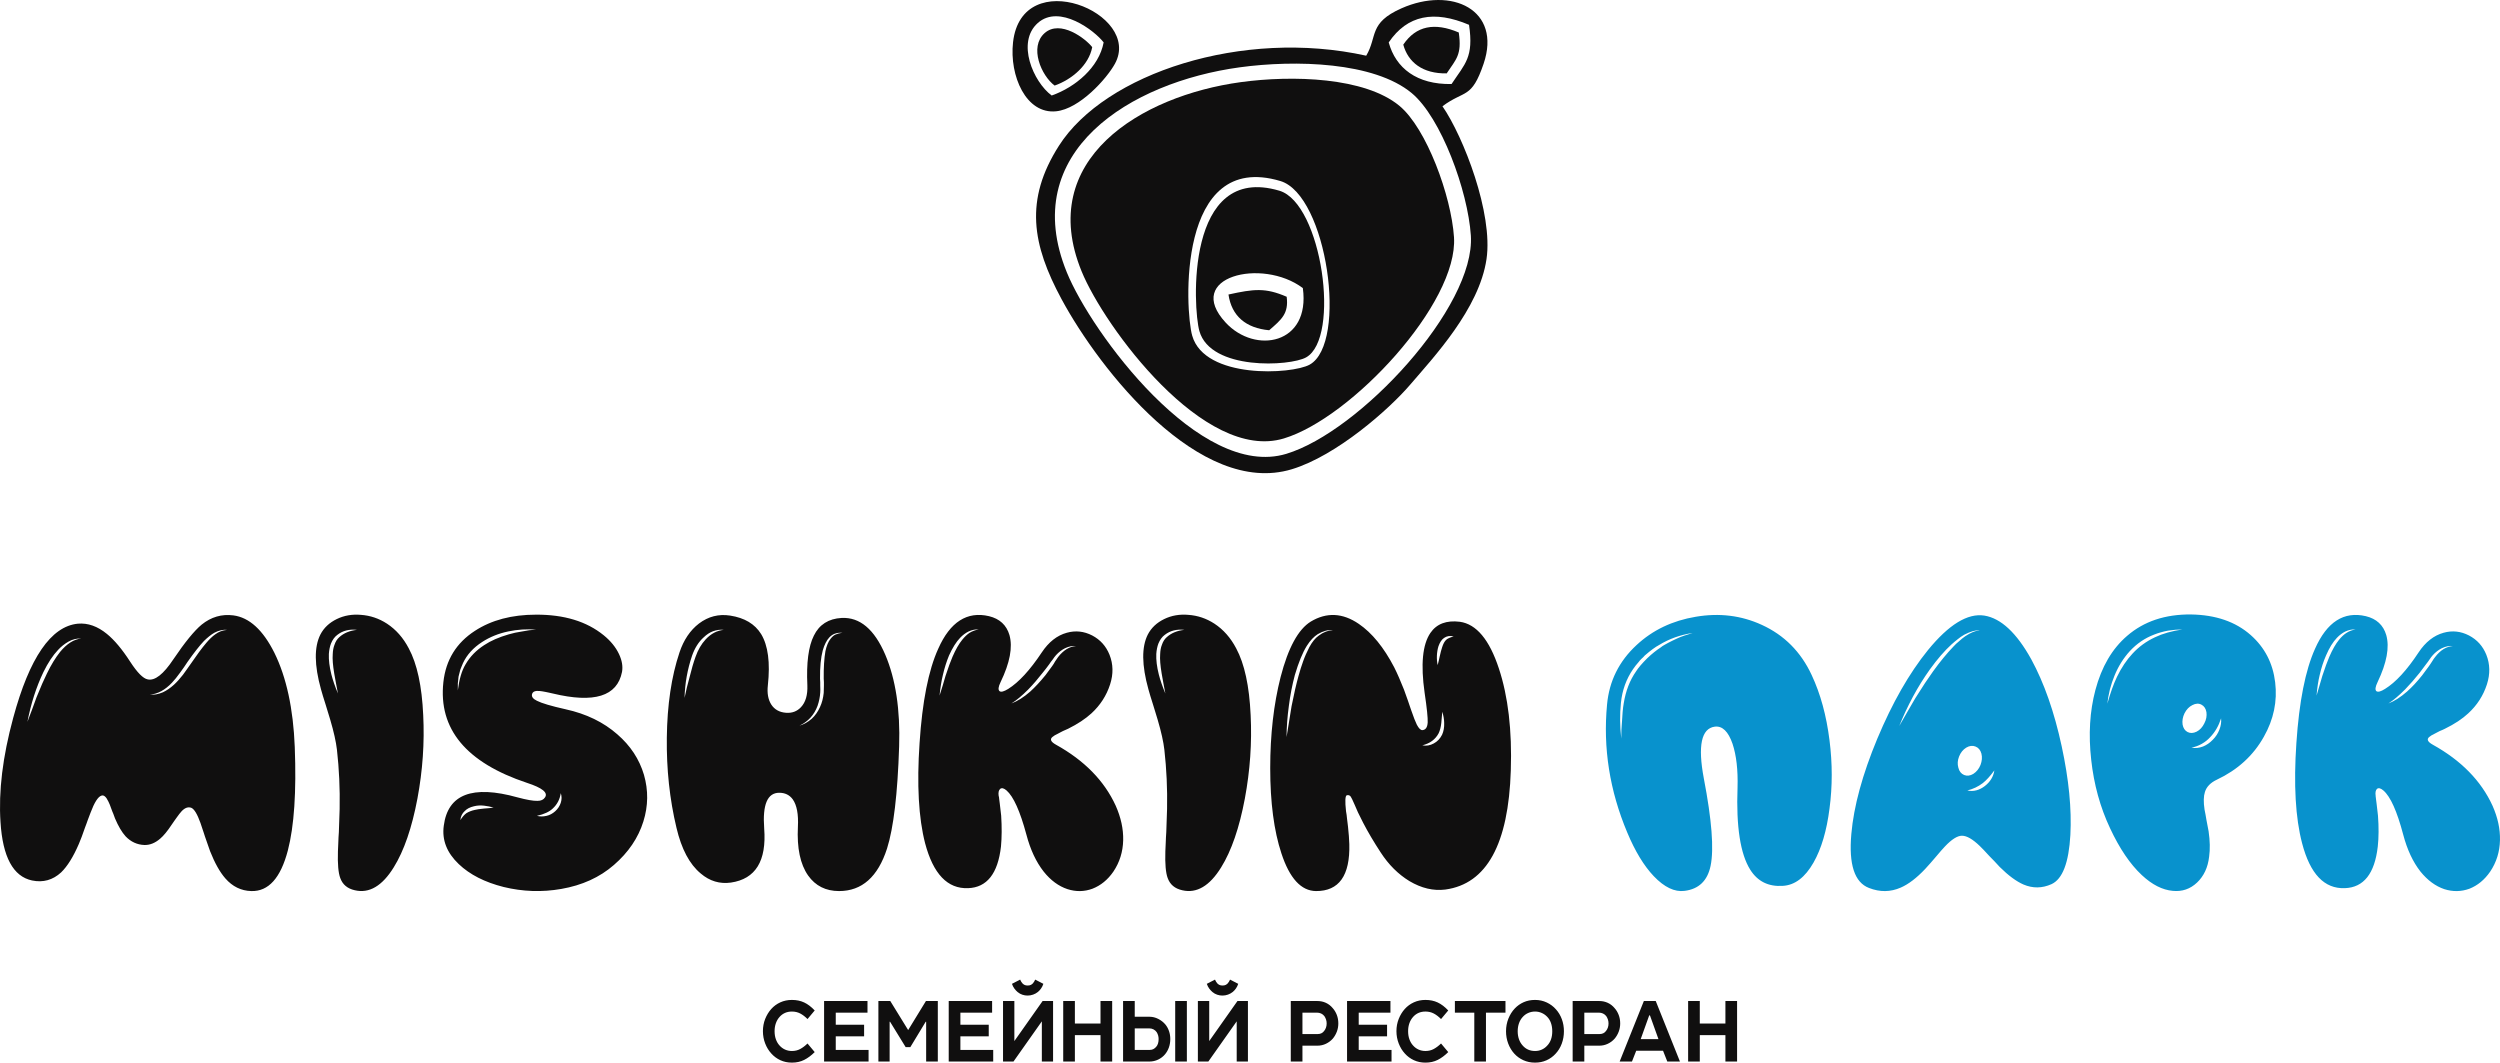
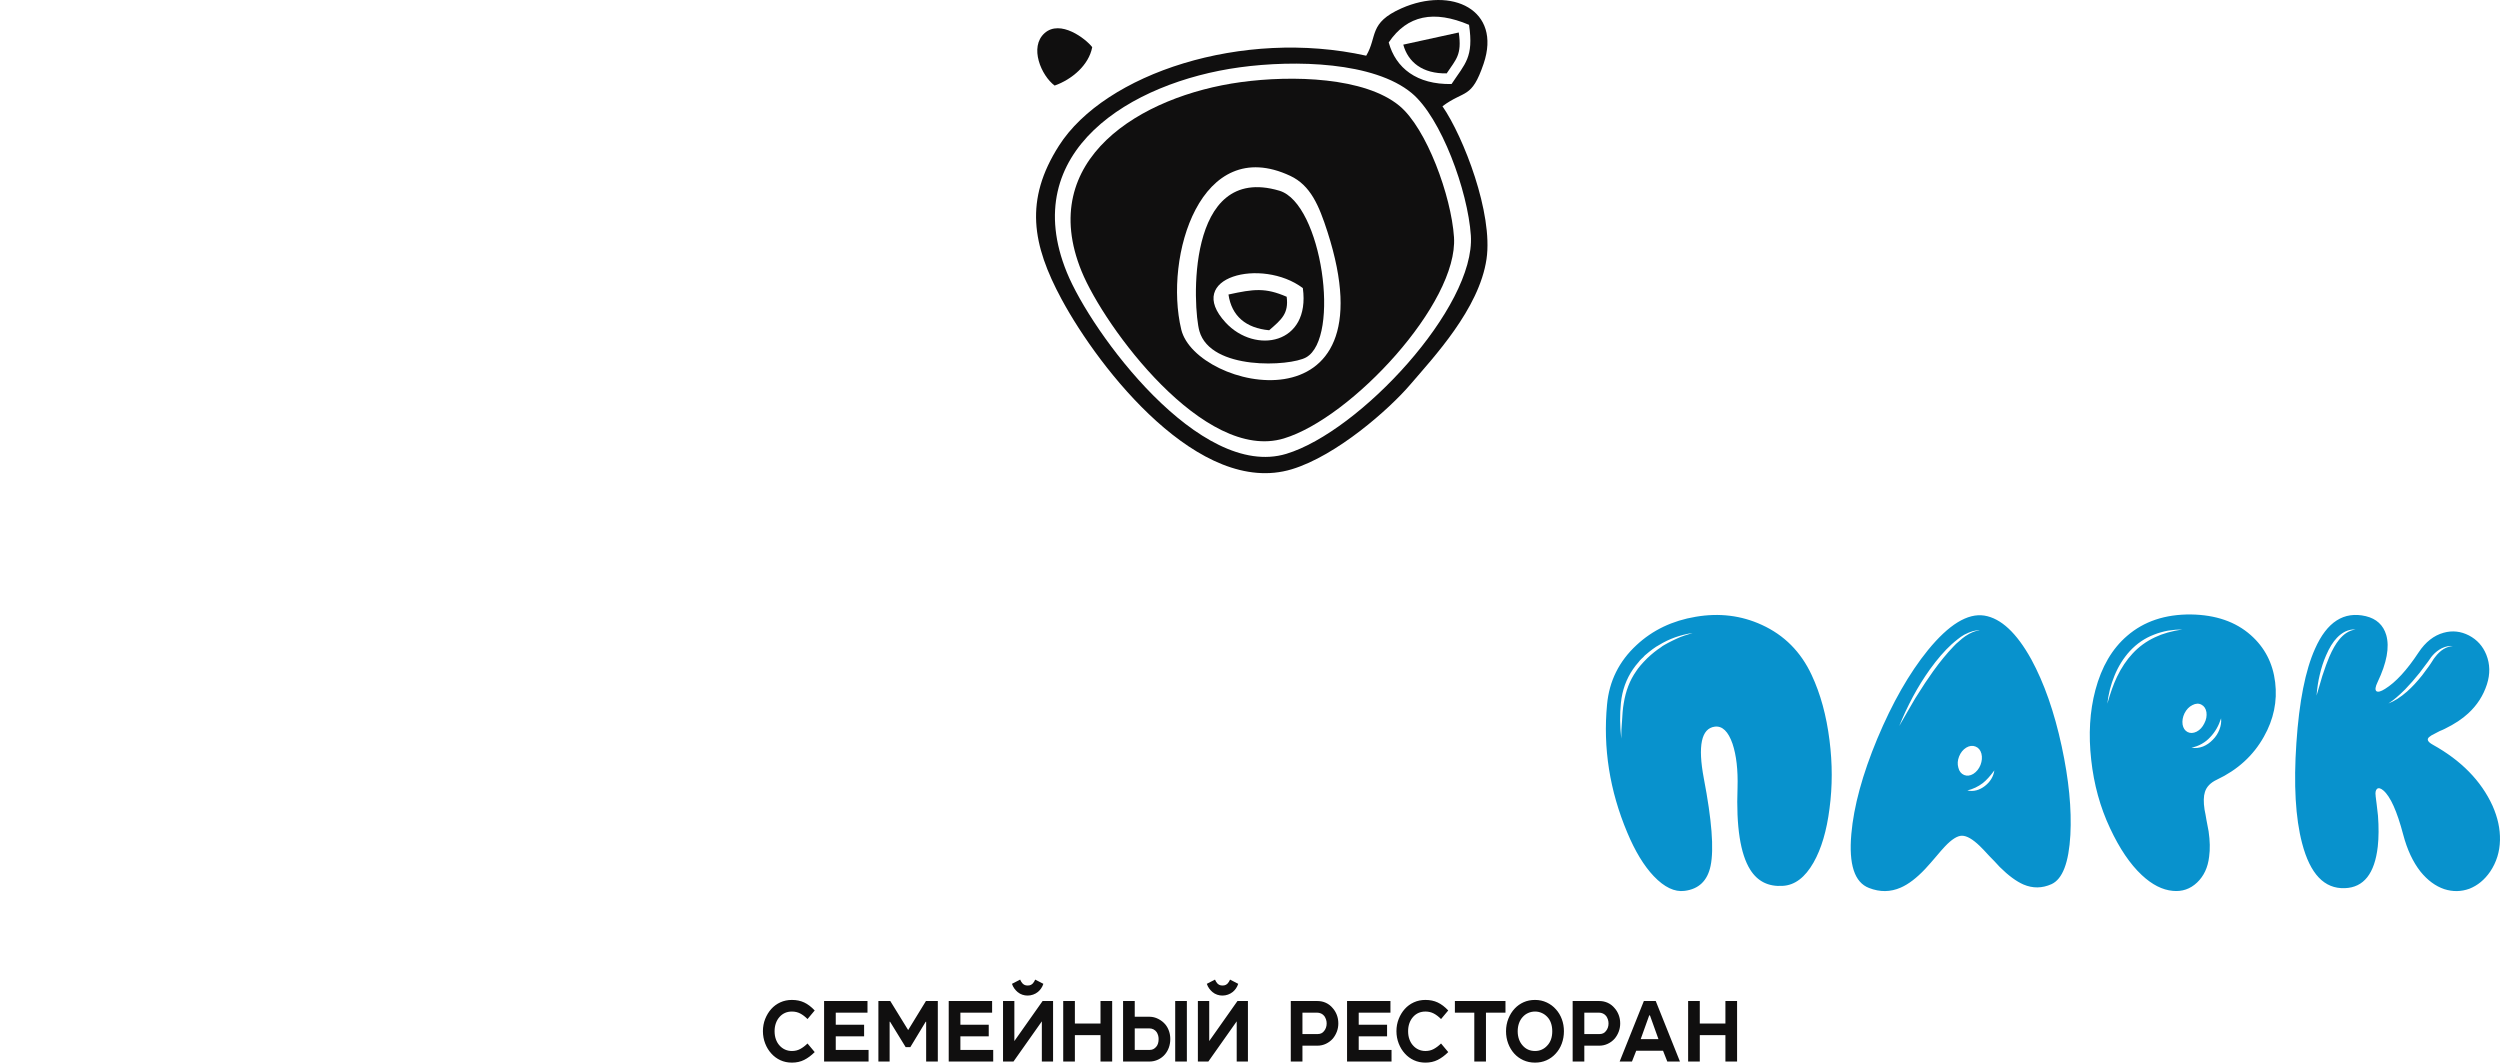
<svg xmlns="http://www.w3.org/2000/svg" width="461" height="196" viewBox="0 0 461 196" fill="none">
  <path fill-rule="evenodd" clip-rule="evenodd" d="M228.581 12.417C238.878 11.009 253.363 11.408 260.303 17.153C265.743 21.656 270.68 35.209 271.226 43.427C272.099 56.6 250.749 79.589 237.192 83.689C221.254 88.509 201.278 61.37 196.732 50.247C187.597 27.906 208.531 15.158 228.581 12.417ZM256.078 7.824C259.509 2.758 264.452 1.847 270.89 4.577C271.78 10.588 270.158 11.728 267.668 15.494C261.259 15.615 257.371 12.552 256.078 7.824ZM265.99 19.593C270.09 16.534 271.345 18.327 273.575 11.761C276.958 1.805 267.694 -2.571 258.435 1.534C252.332 4.238 254.034 6.72 251.931 10.272C229.127 5.208 203.772 13.554 195.273 26.866C188.867 36.902 190.33 45.116 195.756 55.175C202.79 68.219 221.25 91.669 238.207 86.53C246.499 84.017 256.189 75.435 260.022 70.952C264.32 65.923 272.766 56.972 274.115 47.765C275.349 39.349 269.88 25.237 265.99 19.593Z" fill="#100F0F" />
-   <path fill-rule="evenodd" clip-rule="evenodd" d="M219.84 61.892C218.524 57.283 216.946 27.675 236.092 33.378C244.725 35.949 248.578 63.294 241.508 67.236C238.239 69.058 222.141 69.953 219.84 61.892ZM216.668 61.892C219.569 74.022 258.91 82.718 245.923 42.375C244.211 37.06 242.521 33.059 238.467 31.159C220.546 22.759 213.173 47.275 216.668 61.892Z" fill="#100F0F" />
-   <path fill-rule="evenodd" clip-rule="evenodd" d="M193.931 17.613C190.532 15.095 187.379 7.79 191.37 4.241C195.365 0.69 201.863 5.663 203.513 7.819C202.655 12.403 198.331 16.061 193.931 17.613ZM205.592 11.755C210.722 2.403 188.435 -6.712 186.804 7.802C186.11 13.983 189.207 21.09 194.752 20.521C199.085 20.075 204.072 14.529 205.592 11.755Z" fill="#100F0F" />
  <path fill-rule="evenodd" clip-rule="evenodd" d="M217.822 60.757C214.6 47.281 221.397 24.681 237.919 32.425C241.656 34.176 243.214 37.862 244.791 42.763C256.763 79.955 220.496 71.939 217.822 60.757ZM228.804 15.146C210.321 17.673 191.023 29.425 199.442 50.02C203.634 60.274 222.05 85.293 236.742 80.85C249.24 77.07 268.923 55.877 268.117 43.732C267.614 36.157 263.064 23.664 258.049 19.511C251.65 14.216 238.297 13.848 228.804 15.146Z" fill="#100F0F" />
  <path fill-rule="evenodd" clip-rule="evenodd" d="M240.244 53.122C241.673 63.522 231.454 65.372 226.009 59.482C218.208 51.047 232.718 47.46 240.244 53.122ZM221.17 61.056C223.26 68.37 237.873 67.56 240.839 65.905C247.257 62.327 243.759 37.506 235.924 35.17C218.544 29.995 219.977 56.871 221.17 61.056Z" fill="#100F0F" />
-   <path fill-rule="evenodd" clip-rule="evenodd" d="M258.764 8.231C259.657 11.496 262.343 13.612 266.77 13.53C268.489 10.928 269.609 10.14 268.995 5.99C264.548 4.104 261.135 4.733 258.764 8.231Z" fill="#100F0F" />
+   <path fill-rule="evenodd" clip-rule="evenodd" d="M258.764 8.231C259.657 11.496 262.343 13.612 266.77 13.53C268.489 10.928 269.609 10.14 268.995 5.99Z" fill="#100F0F" />
  <path fill-rule="evenodd" clip-rule="evenodd" d="M194.475 15.779C197.657 14.656 200.784 12.011 201.405 8.696C200.213 7.136 195.512 3.538 192.624 6.108C189.737 8.674 192.017 13.957 194.475 15.779Z" fill="#100F0F" />
  <path fill-rule="evenodd" clip-rule="evenodd" d="M234.036 60.899C236.307 58.921 237.663 57.836 237.264 54.723C233.337 53.024 231.238 53.276 226.531 54.309C227.114 58.294 229.758 60.502 234.036 60.899Z" fill="#100F0F" />
-   <path d="M39.696 116.97C39.151 117.347 38.593 117.893 38 118.596C37.212 119.531 36.267 120.805 35.153 122.443L34.45 123.438L33.736 124.432C33.166 125.16 32.608 125.779 32.063 126.277C31.409 126.871 30.731 127.333 30.04 127.659C29.193 128.024 28.393 128.157 27.628 128.096C29.07 127.975 30.44 127.235 31.712 125.888C32.185 125.391 32.682 124.772 33.203 124.045L33.917 123.049L34.583 122.054C35.771 120.369 36.776 119.082 37.6 118.208C38.291 117.53 38.933 117.019 39.526 116.679C40.326 116.255 41.126 116.072 41.901 116.146C41.052 116.218 40.314 116.498 39.696 116.97ZM11.093 120.199C10.244 121.265 9.42 122.6 8.645 124.215C8.148 125.209 7.506 126.665 6.731 128.594C6.44 129.346 6.173 130.11 5.907 130.863L5.484 131.968L5.059 133.107C5.701 129.758 6.682 126.701 8.003 123.936C8.851 122.2 9.76 120.841 10.704 119.846C11.249 119.252 11.879 118.743 12.619 118.317C13.37 117.893 14.157 117.7 14.957 117.747C13.612 117.893 12.328 118.706 11.093 120.199ZM54.355 137.753C54.076 130.668 52.816 124.881 50.599 120.381C48.491 116.158 45.972 113.865 43.039 113.477C40.884 113.198 38.933 113.768 37.176 115.187C35.83 116.304 34.087 118.44 31.966 121.581C30.137 124.336 28.562 125.572 27.241 125.281C26.394 125.125 25.315 124.032 24.006 122.019C22.517 119.713 21.088 118.015 19.718 116.898C17.985 115.479 16.204 114.848 14.363 115.006C9.409 115.492 5.435 121.277 2.43 132.392C0.492 139.526 -0.284 145.918 0.092 151.584C0.492 158.027 2.43 161.619 5.907 162.359C7.943 162.783 9.735 162.285 11.274 160.866C12.425 159.749 13.515 158.003 14.533 155.637C14.873 154.86 15.248 153.853 15.671 152.615L15.95 151.875L16.204 151.16C16.387 150.639 16.557 150.202 16.701 149.85C17.404 147.97 18.071 146.926 18.688 146.72C19.137 146.549 19.572 146.914 19.997 147.824C20.142 148.103 20.337 148.575 20.567 149.243L20.711 149.631L20.893 150.057L21.209 150.918C21.826 152.361 22.468 153.454 23.159 154.218C24.127 155.237 25.292 155.77 26.636 155.819C27.653 155.844 28.623 155.442 29.544 154.643C30.161 154.12 30.877 153.259 31.675 152.045L32.136 151.379L32.597 150.735C32.936 150.262 33.215 149.887 33.457 149.631C34.062 148.964 34.669 148.745 35.262 148.952C35.807 149.171 36.376 150.104 36.97 151.767C37.091 152.095 37.212 152.482 37.358 152.931L37.576 153.575L37.782 154.218C38.158 155.334 38.484 156.244 38.739 156.959C39.6 159.13 40.531 160.805 41.549 161.97C42.869 163.486 44.469 164.263 46.335 164.312C49.508 164.409 51.75 161.91 53.083 156.814C54.246 152.337 54.67 145.98 54.355 137.753ZM62.557 117.505C62.157 117.857 61.867 118.329 61.672 118.924C61.48 119.397 61.381 119.967 61.358 120.623C61.285 121.509 61.381 122.698 61.636 124.215L61.964 126.033L62.315 127.878C61.769 126.58 61.369 125.404 61.103 124.36C60.752 122.964 60.595 121.703 60.643 120.586C60.692 119.859 60.825 119.215 61.031 118.67C61.322 117.966 61.709 117.432 62.206 117.068C63.199 116.292 64.411 115.988 65.828 116.146C64.483 116.292 63.393 116.74 62.557 117.505ZM75.375 119.555C74.358 117.614 73.025 116.097 71.365 115.006C69.874 114.035 68.275 113.501 66.568 113.38C64.968 113.235 63.465 113.489 62.097 114.156C60.727 114.824 59.722 115.771 59.08 117.007C57.917 119.301 57.954 122.661 59.189 127.101C59.383 127.806 59.661 128.739 60.038 129.904L60.897 132.718C61.551 134.938 61.964 136.783 62.134 138.263C62.532 141.794 62.702 145.422 62.63 149.171C62.606 150.383 62.557 151.816 62.485 153.466L62.423 154.399L62.386 155.321C62.364 155.977 62.339 156.535 62.315 156.984C62.242 159.313 62.386 160.951 62.739 161.898C63.163 163.099 64.06 163.863 65.44 164.165C68.082 164.784 70.48 163.378 72.6 159.944C74.502 156.887 75.956 152.652 76.975 147.253C77.943 142.062 78.295 136.929 78.04 131.857C77.797 126.507 76.913 122.407 75.375 119.555ZM103.408 148.03C103.215 148.624 102.876 149.147 102.379 149.596C101.907 150.02 101.373 150.311 100.78 150.444C100.161 150.59 99.569 150.59 99.011 150.444C100.332 150.141 101.3 149.692 101.919 149.098C102.743 148.345 103.24 147.388 103.408 146.258C103.603 146.828 103.603 147.411 103.408 148.03ZM89.246 149.098C88.495 149.171 87.925 149.255 87.538 149.352C86.932 149.485 86.424 149.692 86.012 149.946C85.636 150.213 85.261 150.639 84.885 151.233C84.957 150.541 85.224 149.983 85.696 149.559C86.096 149.134 86.666 148.843 87.404 148.673C87.987 148.528 88.604 148.491 89.246 148.563C89.865 148.636 90.458 148.757 91.016 148.915C90.591 148.989 90.009 149.049 89.246 149.098ZM96.309 116.437C95.389 116.57 94.552 116.753 93.826 116.97C92.021 117.493 90.505 118.147 89.283 118.961C87.817 119.908 86.666 121.084 85.843 122.515C85.152 123.668 84.678 125.27 84.424 127.308V126.033L84.558 124.748L84.885 123.475L85.127 122.868L85.382 122.261C86.108 120.72 87.283 119.434 88.895 118.391C90.312 117.468 91.924 116.814 93.717 116.437C95.448 116.072 97.158 115.976 98.865 116.109L97.581 116.218L96.951 116.328L96.309 116.437ZM104.294 130.789C101.64 130.195 99.884 129.674 99.011 129.225C98.272 128.872 97.981 128.46 98.114 127.987C98.236 127.538 98.684 127.345 99.472 127.417C99.774 127.441 100.161 127.503 100.635 127.599L101.277 127.733L101.919 127.878C109.563 129.723 113.816 128.401 114.701 123.899C114.881 122.88 114.701 121.775 114.131 120.586C113.538 119.338 112.604 118.184 111.32 117.14C108.17 114.582 104.015 113.319 98.83 113.344C94.383 113.344 90.628 114.338 87.574 116.328C84.145 118.548 82.207 121.703 81.76 125.779C80.814 134.43 85.963 140.629 97.194 144.366C99.993 145.276 101.095 146.162 100.502 147.035C100.235 147.46 99.774 147.679 99.109 147.679C98.332 147.702 97.097 147.484 95.425 147.035C87.115 144.717 82.582 146.453 81.832 152.265C81.469 154.897 82.402 157.25 84.594 159.337C86.629 161.279 89.392 162.685 92.868 163.56C96.394 164.421 99.932 164.542 103.482 163.923C107.334 163.257 110.58 161.787 113.197 159.507C115.876 157.189 117.693 154.509 118.638 151.476C119.535 148.612 119.57 145.75 118.747 142.874C117.886 139.986 116.251 137.499 113.839 135.412C111.284 133.167 108.109 131.627 104.294 130.789ZM154.086 117.007C153.759 117.14 153.456 117.409 153.165 117.784C152.742 118.305 152.426 119.059 152.209 120.065C151.979 121.412 151.869 123.098 151.893 125.135L151.93 125.779V126.422C151.93 126.943 151.918 127.392 151.893 127.769C151.797 128.739 151.567 129.613 151.214 130.365C150.839 131.215 150.33 131.943 149.688 132.537C148.973 133.155 148.222 133.581 147.422 133.811C149.022 133.058 150.137 131.833 150.755 130.16C151.034 129.346 151.204 128.534 151.251 127.696C151.276 127.368 151.276 126.956 151.251 126.459V125.816L151.214 125.135C151.191 123.013 151.36 121.277 151.711 119.955C152.014 118.889 152.426 118.075 152.923 117.542C153.275 117.177 153.638 116.947 154.026 116.826C154.377 116.704 154.814 116.656 155.335 116.679C154.814 116.753 154.401 116.862 154.086 117.007ZM130.134 117.893C129.322 118.766 128.705 119.846 128.257 121.12C127.87 122.187 127.507 123.45 127.154 124.893L126.658 126.773L126.233 128.69C126.295 126.023 126.767 123.425 127.615 120.914C128.112 119.495 128.826 118.354 129.783 117.505C130.304 117.007 130.861 116.632 131.48 116.4C132.171 116.158 132.825 116.072 133.467 116.146C132.218 116.267 131.104 116.849 130.134 117.893ZM155.189 113.95C152.777 114.084 151.069 115.176 150.076 117.214C149.083 119.18 148.683 122.224 148.876 126.349C148.95 128.157 148.55 129.504 147.701 130.402C146.963 131.191 146.029 131.529 144.903 131.433C143.716 131.336 142.832 130.838 142.237 129.94C141.644 129.018 141.425 127.817 141.595 126.349C142.044 122.175 141.632 119.045 140.36 116.935C139.197 115.054 137.294 113.926 134.642 113.514C132.534 113.186 130.619 113.671 128.887 114.982C127.263 116.23 126.065 118.015 125.3 120.307C123.811 124.736 123.036 129.977 122.962 136.019C122.89 141.843 123.483 147.388 124.744 152.652C125.663 156.559 127.154 159.374 129.214 161.072C130.861 162.48 132.727 163.038 134.788 162.746C139.331 162.08 141.378 158.755 140.916 152.761C140.59 148.37 141.511 146.186 143.691 146.186C144.758 146.186 145.582 146.586 146.175 147.388C146.938 148.454 147.254 150.153 147.133 152.47C146.938 156.389 147.568 159.374 149.01 161.436C150.367 163.353 152.269 164.312 154.728 164.312C158.944 164.312 161.888 161.691 163.572 156.461C164.771 152.664 165.522 146.379 165.801 137.62C166.02 130.863 165.159 125.233 163.245 120.732C161.235 116.037 158.557 113.78 155.189 113.95ZM192.782 124.506C191.801 125.707 190.868 126.714 189.971 127.526C188.784 128.569 187.633 129.297 186.495 129.723C187.414 129.164 188.456 128.29 189.619 127.126C190.517 126.203 191.389 125.184 192.248 124.08C192.697 123.534 193.109 123.001 193.485 122.479L193.774 122.054L194.09 121.654C194.32 121.302 194.539 121.023 194.732 120.805C195.228 120.258 195.786 119.834 196.391 119.531C197.107 119.192 197.786 119.059 198.415 119.131C197.191 119.227 196.09 119.908 195.12 121.156C194.974 121.351 194.793 121.617 194.551 121.982L194.308 122.407L194.018 122.831C193.69 123.304 193.278 123.862 192.782 124.506ZM178.753 116.716C178.304 117.019 177.869 117.444 177.444 117.966C176.827 118.719 176.22 119.774 175.639 121.12C175.275 121.958 174.852 123.122 174.355 124.639L173.822 126.459L173.252 128.266C173.398 126.798 173.603 125.549 173.857 124.506C174.161 123.171 174.548 121.97 174.997 120.877C175.639 119.459 176.316 118.366 177.057 117.602C177.528 117.105 178.049 116.716 178.619 116.437C179.274 116.146 179.903 116.025 180.496 116.072C179.854 116.171 179.274 116.388 178.753 116.716ZM194.732 137.329C193.787 136.808 193.557 136.334 194.053 135.91C194.248 135.728 194.623 135.498 195.193 135.23L195.581 135.024L196.004 134.805C196.404 134.647 196.732 134.502 196.961 134.381C198.719 133.507 200.148 132.56 201.262 131.542C202.886 130.049 204.037 128.266 204.702 126.203C205.321 124.287 205.284 122.466 204.593 120.732C203.951 119.143 202.897 117.966 201.396 117.177C199.882 116.4 198.33 116.23 196.719 116.679C194.914 117.177 193.374 118.391 192.103 120.307C189.922 123.583 187.863 125.816 185.925 127.029C185.125 127.526 184.592 127.659 184.325 127.454C184.022 127.21 184.083 126.652 184.508 125.779C186.227 122.224 186.772 119.338 186.143 117.105C185.597 115.26 184.338 114.096 182.375 113.622C178.328 112.676 175.203 114.678 173.01 119.629C171.205 123.596 170.067 129.383 169.569 137.015C169.048 144.669 169.388 150.832 170.588 155.491C172.089 161.157 174.718 163.923 178.511 163.778C181.987 163.657 184.011 161.096 184.58 156.098C184.737 154.423 184.75 152.519 184.616 150.408C184.543 149.68 184.459 148.94 184.362 148.212C184.338 147.921 184.301 147.642 184.253 147.363L184.217 147.035L184.192 146.89L184.155 146.793C184.059 146.15 184.155 145.713 184.434 145.469C184.725 145.239 185.113 145.336 185.609 145.76C186.881 146.865 188.105 149.583 189.268 153.903C189.994 156.668 191.061 158.95 192.455 160.721C193.739 162.334 195.204 163.414 196.853 163.96C198.415 164.458 199.942 164.433 201.432 163.886C202.971 163.292 204.267 162.236 205.309 160.721C206.459 159.009 207.065 157.08 207.114 154.934C207.163 152.871 206.702 150.748 205.733 148.563C203.625 143.966 199.954 140.229 194.732 137.329ZM215.135 117.505C214.735 117.857 214.444 118.329 214.249 118.924C214.056 119.397 213.958 119.967 213.935 120.623C213.862 121.509 213.958 122.698 214.214 124.215L214.54 126.033L214.891 127.878C214.347 126.58 213.947 125.404 213.681 124.36C213.328 122.964 213.172 121.703 213.22 120.586C213.269 119.859 213.402 119.215 213.607 118.67C213.898 117.966 214.286 117.432 214.782 117.068C215.777 116.292 216.987 115.988 218.405 116.146C217.061 116.292 215.97 116.74 215.135 117.505ZM227.952 119.555C226.934 117.614 225.601 116.097 223.942 115.006C222.451 114.035 220.853 113.501 219.145 113.38C217.545 113.235 216.042 113.489 214.674 114.156C213.305 114.824 212.299 115.771 211.657 117.007C210.494 119.301 210.531 122.661 211.766 127.101C211.96 127.806 212.239 128.739 212.614 129.904L213.039 131.287L213.474 132.718C214.128 134.938 214.54 136.783 214.71 138.263C215.11 141.794 215.279 145.422 215.207 149.171C215.182 150.383 215.135 151.816 215.061 153.466L215.002 154.399L214.965 155.321C214.94 155.977 214.916 156.535 214.891 156.984C214.819 159.313 214.965 160.951 215.316 161.898C215.74 163.099 216.636 163.863 218.017 164.165C220.658 164.784 223.058 163.378 225.178 159.944C227.08 156.887 228.534 152.652 229.551 147.253C230.52 142.062 230.872 136.929 230.618 131.857C230.374 126.507 229.49 122.407 227.952 119.555ZM266.635 118.026C266.344 118.317 266.114 118.766 265.92 119.385C265.786 119.785 265.642 120.32 265.497 120.986L265.314 121.8L265.109 122.649C264.988 122.103 264.939 121.533 264.964 120.914C264.988 120.295 265.085 119.713 265.253 119.168C265.509 118.44 265.848 117.929 266.284 117.638C266.781 117.286 267.361 117.189 268.052 117.36C267.337 117.553 266.865 117.772 266.635 118.026ZM265.92 135.485C265.544 136.226 265.036 136.746 264.394 137.087C263.715 137.462 263.001 137.585 262.273 137.439C263.001 137.257 263.606 136.978 264.079 136.625C264.6 136.238 265 135.764 265.29 135.207C265.521 134.721 265.69 134.102 265.776 133.313L265.956 131.25C266.174 131.943 266.297 132.634 266.307 133.313C266.332 134.126 266.211 134.842 265.92 135.485ZM243.168 117.214C242.538 117.663 241.956 118.378 241.435 119.348C240.988 120.223 240.6 121.084 240.297 121.945C239.993 122.794 239.704 123.692 239.449 124.639C239.049 126.07 238.613 127.927 238.165 130.219C238.02 131.056 237.874 132.003 237.704 133.071L237.243 135.91C237.243 134.114 237.39 132.197 237.667 130.16C237.909 128.23 238.274 126.337 238.771 124.469C239.462 122.14 240.188 120.356 240.975 119.094C241.605 118.1 242.284 117.384 242.999 116.935C243.968 116.365 244.901 116.109 245.797 116.183C244.852 116.255 243.98 116.595 243.168 117.214ZM269.191 114.654C266.732 114.35 264.915 115.031 263.764 116.716C262.31 118.852 261.959 122.528 262.697 127.733C263.122 130.584 263.303 132.404 263.267 133.204C263.218 134.114 262.892 134.588 262.298 134.635C261.971 134.66 261.631 134.321 261.268 133.641C261.014 133.143 260.663 132.234 260.214 130.935L259.923 130.086L259.609 129.164C259.342 128.401 259.112 127.733 258.893 127.163C258.276 125.609 257.683 124.227 257.088 123.049C255.174 119.373 252.994 116.704 250.558 115.041C247.578 113.003 244.622 112.87 241.714 114.617C239.4 116.037 237.534 119.459 236.141 124.857C234.87 129.856 234.228 135.449 234.228 141.636C234.228 147.958 234.917 153.198 236.287 157.347C237.801 161.97 239.934 164.288 242.672 164.312C246.911 164.335 248.96 161.461 248.814 155.674C248.79 154.751 248.705 153.671 248.572 152.435C248.523 152.033 248.462 151.537 248.39 150.942L248.318 150.274L248.207 149.596C248.002 147.726 248.051 146.744 248.353 146.646C248.656 146.574 248.898 146.658 249.069 146.89C249.177 147.035 249.432 147.545 249.807 148.419C250.025 148.94 250.219 149.401 250.414 149.813C250.716 150.444 251.044 151.088 251.37 151.73C252.243 153.417 253.32 155.237 254.604 157.201C256.071 159.458 257.828 161.205 259.887 162.468C262.117 163.79 264.322 164.312 266.526 164.032C274.146 162.988 278.168 155.661 278.592 142.062C278.835 134.672 278.096 128.401 276.388 123.255C274.644 117.954 272.245 115.078 269.191 114.654Z" fill="#100F0F" />
  <path d="M309.074 117.82C308.867 117.917 308.613 118.038 308.336 118.171L307.62 118.536L306.918 118.924C306.627 119.081 306.41 119.239 306.24 119.385C305.464 119.883 304.628 120.549 303.756 121.375C302.787 122.345 302.096 123.146 301.697 123.79C300.534 125.451 299.781 127.417 299.418 129.686C299.334 130.159 299.262 130.692 299.213 131.287L299.104 132.925C299.055 133.398 299.018 133.944 298.994 134.563L298.958 136.201C298.704 133.872 298.68 131.687 298.897 129.624C299.127 127.296 299.879 125.221 301.127 123.401L301.623 122.722L302.156 122.091C302.277 121.921 302.447 121.714 302.689 121.484L303.005 121.193L303.295 120.877C304.361 119.955 305.245 119.3 305.961 118.924C307.778 117.808 309.837 117.068 312.128 116.716L311.351 116.97L310.565 117.214C310.007 117.408 309.511 117.601 309.074 117.82ZM334.067 124.469C332.082 120.198 329.016 117.116 324.873 115.223C321.093 113.489 317.034 112.991 312.696 113.731C308.395 114.448 304.749 116.182 301.769 118.96C298.546 121.945 296.741 125.596 296.341 129.903C295.578 137.935 296.826 145.809 300.06 153.501C301.502 156.959 303.138 159.653 304.956 161.569C306.906 163.607 308.795 164.517 310.637 164.275C313.266 163.947 314.866 162.406 315.434 159.653C316.076 156.547 315.653 151.184 314.187 143.552C313.047 137.511 313.726 134.321 316.21 133.993C317.604 133.823 318.693 134.878 319.481 137.158C320.184 139.282 320.498 141.976 320.402 145.227C320.135 152.434 320.923 157.481 322.74 160.368C324.097 162.529 326.095 163.523 328.737 163.353C330.966 163.232 332.855 161.799 334.42 159.046C335.86 156.51 336.842 153.197 337.363 149.097C337.907 144.997 337.907 140.799 337.363 136.516C336.793 131.967 335.704 127.951 334.067 124.469ZM366.015 144.936C365.517 145.323 365.009 145.579 364.488 145.725C363.895 145.883 363.325 145.895 362.779 145.76C363.846 145.493 364.791 145.045 365.628 144.403C366.294 143.88 366.996 143.103 367.759 142.061C367.59 143.201 367.008 144.159 366.015 144.936ZM362.186 142.91C361.641 142.679 361.278 142.23 361.12 141.563C360.927 140.895 360.974 140.217 361.253 139.501C361.544 138.773 361.981 138.226 362.574 137.863C363.168 137.511 363.737 137.439 364.27 137.656C364.816 137.863 365.191 138.3 365.373 138.966C365.542 139.634 365.482 140.325 365.203 141.065C364.912 141.781 364.477 142.316 363.882 142.703C363.29 143.056 362.732 143.128 362.186 142.91ZM356.468 123.79C355.572 125.026 354.481 126.664 353.197 128.727C352.772 129.467 352.276 130.317 351.708 131.287L350.217 133.884C350.908 132.16 351.743 130.352 352.737 128.485C353.67 126.75 354.712 125.063 355.898 123.401C357.268 121.508 358.589 119.992 359.836 118.852L360.406 118.354C360.623 118.159 360.806 118.015 360.974 117.892L361.581 117.431L362.223 117.031C363.349 116.449 364.307 116.17 365.094 116.218C364.282 116.291 363.386 116.656 362.392 117.322L361.823 117.747L361.253 118.245C361.095 118.366 360.915 118.524 360.72 118.706L360.199 119.239C358.989 120.502 357.74 122.019 356.468 123.79ZM365.907 113.513C362.828 113.04 359.364 115.164 355.511 119.883C352.058 124.141 348.945 129.6 346.17 136.225C343.432 142.812 341.833 148.673 341.385 153.792C340.889 159.41 341.978 162.722 344.644 163.74C346.656 164.53 348.605 164.505 350.508 163.668C351.925 163.049 353.427 161.909 355.014 160.223C355.317 159.895 355.656 159.519 356.009 159.118L356.928 158.051C357.705 157.129 358.273 156.473 358.636 156.098C359.885 154.776 360.939 154.108 361.786 154.108C362.671 154.108 363.761 154.739 365.058 155.989C365.458 156.377 366.052 156.983 366.826 157.845L367.796 158.839L368.752 159.87C370.351 161.461 371.818 162.529 373.114 163.098C374.847 163.839 376.568 163.814 378.299 163.037C380.335 162.103 381.486 159.083 381.777 153.962C382.031 149.182 381.498 143.735 380.177 137.62C378.808 131.262 376.931 125.924 374.568 121.58C371.867 116.703 368.983 114.011 365.907 113.513ZM409.253 134.563C408.987 135.242 408.588 135.861 408.042 136.408C407.497 136.978 406.891 137.39 406.237 137.656C405.499 137.935 404.795 138.009 404.104 137.863C404.82 137.73 405.45 137.486 406.018 137.158C406.612 136.82 407.121 136.418 407.546 135.946C408.442 135.024 409.121 133.859 409.568 132.464C409.64 133.155 409.531 133.847 409.253 134.563ZM402.82 131.541C403.183 130.826 403.668 130.317 404.287 130.014C404.892 129.698 405.45 129.674 405.946 129.94C406.442 130.194 406.758 130.668 406.867 131.324C406.963 132.015 406.842 132.695 406.479 133.386C406.128 134.102 405.655 134.612 405.062 134.915C404.444 135.219 403.887 135.242 403.39 134.987C402.892 134.733 402.59 134.259 402.469 133.604C402.371 132.913 402.494 132.222 402.82 131.541ZM397.393 117.505C395.781 118.257 394.401 119.264 393.238 120.525C392.159 121.678 391.189 123.11 390.367 124.821C389.725 126.168 389.142 127.816 388.597 129.758C388.67 129.03 388.814 128.157 389.058 127.162C389.288 126.264 389.579 125.416 389.905 124.614C390.596 122.904 391.54 121.387 392.74 120.065C394.024 118.681 395.503 117.675 397.186 117.031C398.011 116.703 398.87 116.461 399.779 116.291C400.749 116.146 401.633 116.072 402.433 116.072C400.47 116.365 398.786 116.837 397.393 117.505ZM404.032 113.307C399.27 113.258 395.345 114.569 392.244 117.25C389.483 119.616 387.53 122.952 386.392 127.234C385.35 131.154 385.096 135.436 385.617 140.108C386.113 144.632 387.265 148.843 389.095 152.725C390.838 156.461 392.789 159.349 394.946 161.363C396.836 163.134 398.749 164.105 400.665 164.275C402.384 164.445 403.874 163.935 405.134 162.746C406.383 161.557 407.133 159.98 407.363 157.978C407.558 156.607 407.521 155.042 407.267 153.295C407.17 152.797 407.037 152.094 406.867 151.196L406.697 150.202C406.625 149.85 406.563 149.534 406.516 149.28C406.309 147.896 406.334 146.828 406.588 146.04C406.891 145.069 407.63 144.317 408.793 143.771C412.622 141.963 415.505 139.331 417.444 135.873C419.273 132.658 419.963 129.297 419.54 125.815C419.115 122.285 417.612 119.385 415.032 117.105C412.246 114.641 408.575 113.38 404.032 113.307ZM446.664 124.505C445.708 125.707 444.775 126.713 443.854 127.525C442.667 128.569 441.528 129.297 440.413 129.723C441.309 129.163 442.34 128.29 443.503 127.125C444.4 126.203 445.284 125.184 446.168 124.079C446.592 123.534 446.992 123.001 447.368 122.478L447.694 122.054L447.973 121.654C448.203 121.302 448.422 121.023 448.615 120.805C449.113 120.258 449.669 119.834 450.276 119.53C450.99 119.192 451.668 119.058 452.298 119.13C451.074 119.227 449.985 119.907 449.039 121.156C448.869 121.351 448.688 121.617 448.471 121.982L448.192 122.406L447.901 122.831C447.573 123.304 447.162 123.862 446.664 124.505ZM432.672 116.716C432.199 117.019 431.751 117.443 431.327 117.966C430.709 118.718 430.104 119.774 429.522 121.119C429.159 121.957 428.734 123.122 428.238 124.639L427.705 126.459L427.172 128.265C427.293 126.798 427.487 125.549 427.742 124.505C428.043 123.171 428.443 121.97 428.917 120.877C429.522 119.458 430.201 118.366 430.939 117.601C431.413 117.105 431.932 116.716 432.502 116.437C433.156 116.146 433.786 116.025 434.381 116.072C433.739 116.17 433.169 116.388 432.672 116.716ZM448.615 137.328C447.671 136.807 447.44 136.334 447.938 135.91C448.131 135.727 448.506 135.497 449.076 135.229L449.464 135.024L449.888 134.805C450.288 134.647 450.614 134.501 450.844 134.38C452.626 133.507 454.054 132.56 455.145 131.541C456.769 130.049 457.92 128.265 458.586 126.203C459.204 124.286 459.167 122.466 458.478 120.732C457.836 119.143 456.781 117.966 455.278 117.177C453.764 116.4 452.214 116.23 450.602 116.679C448.797 117.177 447.259 118.39 445.987 120.307C443.83 123.583 441.77 125.815 439.808 127.029C439.032 127.525 438.499 127.659 438.208 127.453C437.931 127.21 438.003 126.652 438.427 125.779C440.123 122.224 440.657 119.337 440.025 117.105C439.481 115.26 438.22 114.096 436.258 113.622C432.211 112.675 429.085 114.678 426.893 119.628C425.112 123.595 423.962 129.382 423.453 137.014C422.932 144.669 423.283 150.832 424.506 155.491C425.984 161.157 428.601 163.923 432.393 163.777C435.87 163.656 437.894 161.096 438.462 156.098C438.645 154.423 438.657 152.519 438.499 150.407C438.427 149.679 438.341 148.939 438.245 148.212C438.22 147.921 438.184 147.642 438.136 147.363L438.099 147.035L438.075 146.889V146.793C437.978 146.149 438.062 145.713 438.318 145.469C438.608 145.239 438.996 145.336 439.492 145.76C440.788 146.865 442.013 149.583 443.151 153.902C443.879 156.668 444.944 158.949 446.338 160.721C447.646 162.334 449.113 163.414 450.735 163.96C452.298 164.458 453.836 164.433 455.352 163.886C456.866 163.292 458.15 162.236 459.192 160.721C460.342 159.009 460.949 157.08 460.996 154.933C461.046 152.871 460.584 150.747 459.616 148.562C457.508 143.966 453.836 140.229 448.615 137.328Z" fill="#0892CD" />
  <path d="M142.833 190.145C142.833 190.71 142.914 191.211 143.075 191.651C143.235 192.089 143.449 192.459 143.717 192.756C144.013 193.098 144.358 193.358 144.753 193.537C145.148 193.715 145.574 193.804 146.031 193.804C146.593 193.804 147.103 193.683 147.558 193.436C148.014 193.191 148.464 192.852 148.905 192.42L150.232 194.006C149.602 194.631 148.956 195.111 148.292 195.445C147.629 195.78 146.875 195.947 146.031 195.947C145.253 195.947 144.543 195.799 143.9 195.502C143.256 195.203 142.703 194.794 142.237 194.274C141.758 193.752 141.379 193.136 141.1 192.42C140.823 191.706 140.682 190.948 140.682 190.145C140.682 189.341 140.823 188.59 141.1 187.89C141.379 187.191 141.751 186.581 142.217 186.06C142.683 185.539 143.239 185.13 143.889 184.833C144.539 184.536 145.253 184.387 146.031 184.387C146.875 184.387 147.629 184.543 148.292 184.856C148.956 185.168 149.602 185.659 150.232 186.328L148.905 187.913C148.464 187.467 148.014 187.124 147.558 186.886C147.103 186.649 146.593 186.529 146.031 186.529C145.105 186.529 144.349 186.857 143.759 187.511C143.463 187.839 143.235 188.225 143.075 188.671C142.914 189.118 142.833 189.609 142.833 190.145ZM151.962 184.588H159.965V186.73H154.113V188.962H159.341V191.104H154.113V193.603H160.165V195.747H151.962V184.588ZM164.168 184.588L167.465 189.944L170.742 184.588H172.933V195.747H170.782V188.404H170.702L167.866 193.09H167.002L164.126 188.404H164.047V195.747H161.975V184.588H164.168ZM174.944 184.588H182.946V186.73H177.096V188.962H182.324V191.104H177.096V193.603H183.148V195.747H174.944V184.588ZM187.048 191.974L192.256 184.588H194.186V195.747H192.115V188.337L186.887 195.747H184.958V184.588H187.048V191.974ZM189.481 183.583C189.159 183.583 188.842 183.531 188.527 183.426C188.211 183.322 187.92 183.16 187.652 182.936C187.437 182.757 187.236 182.542 187.048 182.289C186.861 182.035 186.714 181.746 186.607 181.418L188.114 180.638C188.235 180.92 188.376 181.151 188.537 181.329C188.643 181.448 188.775 181.545 188.928 181.62C189.083 181.693 189.274 181.73 189.501 181.73C189.729 181.73 189.921 181.693 190.074 181.62C190.229 181.545 190.359 181.448 190.466 181.329C190.627 181.151 190.768 180.92 190.889 180.638L192.397 181.418C192.29 181.746 192.149 182.032 191.975 182.277C191.801 182.522 191.606 182.735 191.392 182.913C191.137 183.121 190.842 183.285 190.508 183.405C190.172 183.524 189.83 183.583 189.481 183.583ZM205.085 184.588V195.747H202.934V190.88H198.208V195.747H196.056V184.588H198.208V188.738H202.934V184.588H205.085ZM215.801 191.596C215.801 192.146 215.718 192.659 215.55 193.136C215.383 193.611 215.145 194.035 214.836 194.408C214.488 194.824 214.062 195.151 213.56 195.39C213.057 195.627 212.524 195.747 211.962 195.747H207.095V184.588H209.246V187.488H211.962C212.524 187.488 213.068 187.623 213.59 187.89C214.113 188.158 214.548 188.501 214.897 188.918C215.178 189.259 215.4 189.661 215.561 190.122C215.722 190.583 215.801 191.075 215.801 191.596ZM213.65 191.596C213.65 191.135 213.529 190.71 213.288 190.323C213.141 190.114 212.95 189.947 212.715 189.82C212.481 189.695 212.21 189.632 211.9 189.632H209.246V193.603H212.041C212.283 193.603 212.501 193.551 212.695 193.448C212.89 193.343 213.06 193.202 213.207 193.024C213.356 192.86 213.466 192.656 213.54 192.41C213.613 192.164 213.65 191.893 213.65 191.596ZM218.858 184.588V195.747H216.707V184.588H218.858ZM222.98 191.974L228.188 184.588H230.118V195.747H228.047V188.337L222.819 195.747H220.888V184.588H222.98V191.974ZM225.413 183.583C225.091 183.583 224.772 183.531 224.458 183.426C224.143 183.322 223.851 183.16 223.583 182.936C223.369 182.757 223.168 182.542 222.98 182.289C222.793 182.035 222.646 181.746 222.538 181.418L224.046 180.638C224.166 180.92 224.306 181.151 224.467 181.329C224.575 181.448 224.706 181.545 224.86 181.62C225.014 181.693 225.206 181.73 225.433 181.73C225.661 181.73 225.852 181.693 226.006 181.62C226.16 181.545 226.291 181.448 226.398 181.329C226.559 181.151 226.7 180.92 226.821 180.638L228.328 181.418C228.221 181.746 228.08 182.032 227.906 182.277C227.732 182.522 227.538 182.735 227.323 182.913C227.069 183.121 226.773 183.285 226.438 183.405C226.104 183.524 225.762 183.583 225.413 183.583ZM246.787 188.717C246.787 189.252 246.697 189.757 246.516 190.234C246.333 190.71 246.09 191.135 245.782 191.506C245.432 191.907 245.011 192.227 244.515 192.466C244.018 192.704 243.49 192.823 242.926 192.823H240.171V195.747H238.02V184.588H242.926C243.49 184.588 244.012 184.7 244.495 184.922C244.977 185.145 245.393 185.466 245.74 185.882C246.062 186.239 246.318 186.659 246.505 187.143C246.693 187.626 246.787 188.152 246.787 188.717ZM242.987 190.68C243.496 190.68 243.891 190.491 244.173 190.107C244.481 189.724 244.636 189.259 244.636 188.717C244.636 188.452 244.594 188.207 244.515 187.975C244.433 187.749 244.334 187.548 244.213 187.37C244.052 187.165 243.854 187.006 243.62 186.894C243.385 186.786 243.126 186.73 242.846 186.73H240.171V190.68H242.987ZM248.396 184.588H256.398V186.73H250.547V188.962H255.775V191.104H250.547V193.603H256.599V195.747H248.396V184.588ZM259.656 190.145C259.656 190.71 259.736 191.211 259.896 191.651C260.057 192.089 260.272 192.459 260.54 192.756C260.834 193.098 261.18 193.358 261.576 193.537C261.971 193.715 262.397 193.804 262.852 193.804C263.414 193.804 263.925 193.683 264.38 193.436C264.836 193.191 265.285 192.852 265.728 192.42L267.055 194.006C266.424 194.631 265.779 195.111 265.114 195.445C264.45 195.78 263.696 195.947 262.852 195.947C262.075 195.947 261.364 195.799 260.721 195.502C260.077 195.203 259.524 194.794 259.058 194.274C258.579 193.752 258.2 193.136 257.923 192.42C257.644 191.706 257.503 190.948 257.503 190.145C257.503 189.341 257.644 188.59 257.923 187.89C258.2 187.191 258.573 186.581 259.038 186.06C259.504 185.539 260.06 185.13 260.71 184.833C261.361 184.536 262.075 184.387 262.852 184.387C263.696 184.387 264.45 184.543 265.114 184.856C265.779 185.168 266.424 185.659 267.055 186.328L265.728 187.913C265.285 187.467 264.836 187.124 264.38 186.886C263.925 186.649 263.414 186.529 262.852 186.529C261.927 186.529 261.17 186.857 260.58 187.511C260.286 187.839 260.057 188.225 259.896 188.671C259.736 189.118 259.656 189.609 259.656 190.145ZM268.281 184.588H277.61V186.73H274.011V195.747H271.86V186.73H268.281V184.588ZM283.06 184.387C283.837 184.387 284.557 184.543 285.221 184.856C285.884 185.168 286.451 185.591 286.92 186.128C287.39 186.649 287.752 187.254 288.006 187.946C288.261 188.639 288.388 189.379 288.388 190.166C288.388 190.971 288.254 191.732 287.986 192.454C287.718 193.176 287.329 193.804 286.82 194.34C286.35 194.846 285.798 195.241 285.161 195.523C284.524 195.807 283.823 195.947 283.06 195.947C282.282 195.947 281.565 195.799 280.909 195.502C280.252 195.203 279.688 194.794 279.219 194.274C278.75 193.752 278.381 193.139 278.113 192.433C277.845 191.726 277.711 190.971 277.711 190.166C277.711 189.348 277.855 188.575 278.143 187.845C278.431 187.117 278.831 186.485 279.34 185.948C279.809 185.458 280.356 185.075 280.978 184.799C281.602 184.525 282.296 184.387 283.06 184.387ZM279.863 190.166C279.863 190.713 279.944 191.208 280.105 191.654C280.266 192.097 280.489 192.472 280.771 192.785C281.361 193.467 282.129 193.804 283.069 193.804C283.512 193.804 283.924 193.72 284.3 193.548C284.678 193.381 285.006 193.139 285.288 192.831C285.922 192.18 286.237 191.29 286.237 190.166C286.237 189.606 286.157 189.095 285.996 188.639C285.835 188.178 285.596 187.793 285.288 187.482C285.006 187.188 284.675 186.953 284.289 186.786C283.908 186.615 283.498 186.529 283.069 186.529C282.614 186.529 282.185 186.618 281.79 186.797C281.39 186.972 281.045 187.232 280.751 187.571C280.483 187.868 280.266 188.236 280.105 188.679C279.944 189.126 279.863 189.619 279.863 190.166ZM298.764 188.717C298.764 189.252 298.673 189.757 298.493 190.234C298.312 190.71 298.067 191.135 297.759 191.506C297.409 191.907 296.988 192.227 296.492 192.466C295.995 192.704 295.466 192.823 294.903 192.823H292.148V195.747H289.997V184.588H294.903C295.466 184.588 295.989 184.7 296.472 184.922C296.954 185.145 297.37 185.466 297.717 185.882C298.039 186.239 298.295 186.659 298.482 187.143C298.67 187.626 298.764 188.152 298.764 188.717ZM294.962 190.68C295.473 190.68 295.868 190.491 296.15 190.107C296.458 189.724 296.613 189.259 296.613 188.717C296.613 188.452 296.571 188.207 296.492 187.975C296.41 187.749 296.311 187.548 296.19 187.37C296.029 187.165 295.831 187.006 295.597 186.894C295.362 186.786 295.103 186.73 294.823 186.73H292.148V190.68H294.962ZM305.319 184.588L309.782 195.747H307.45L306.665 193.759H301.719L300.935 195.747H298.663L303.128 184.588H305.319ZM302.544 191.617H305.821L304.252 187.243H304.113L302.544 191.617ZM320.317 184.588V195.747H318.166V190.88H313.442V195.747H311.29V184.588H313.442V188.738H318.166V184.588H320.317Z" fill="#100F0F" />
</svg>